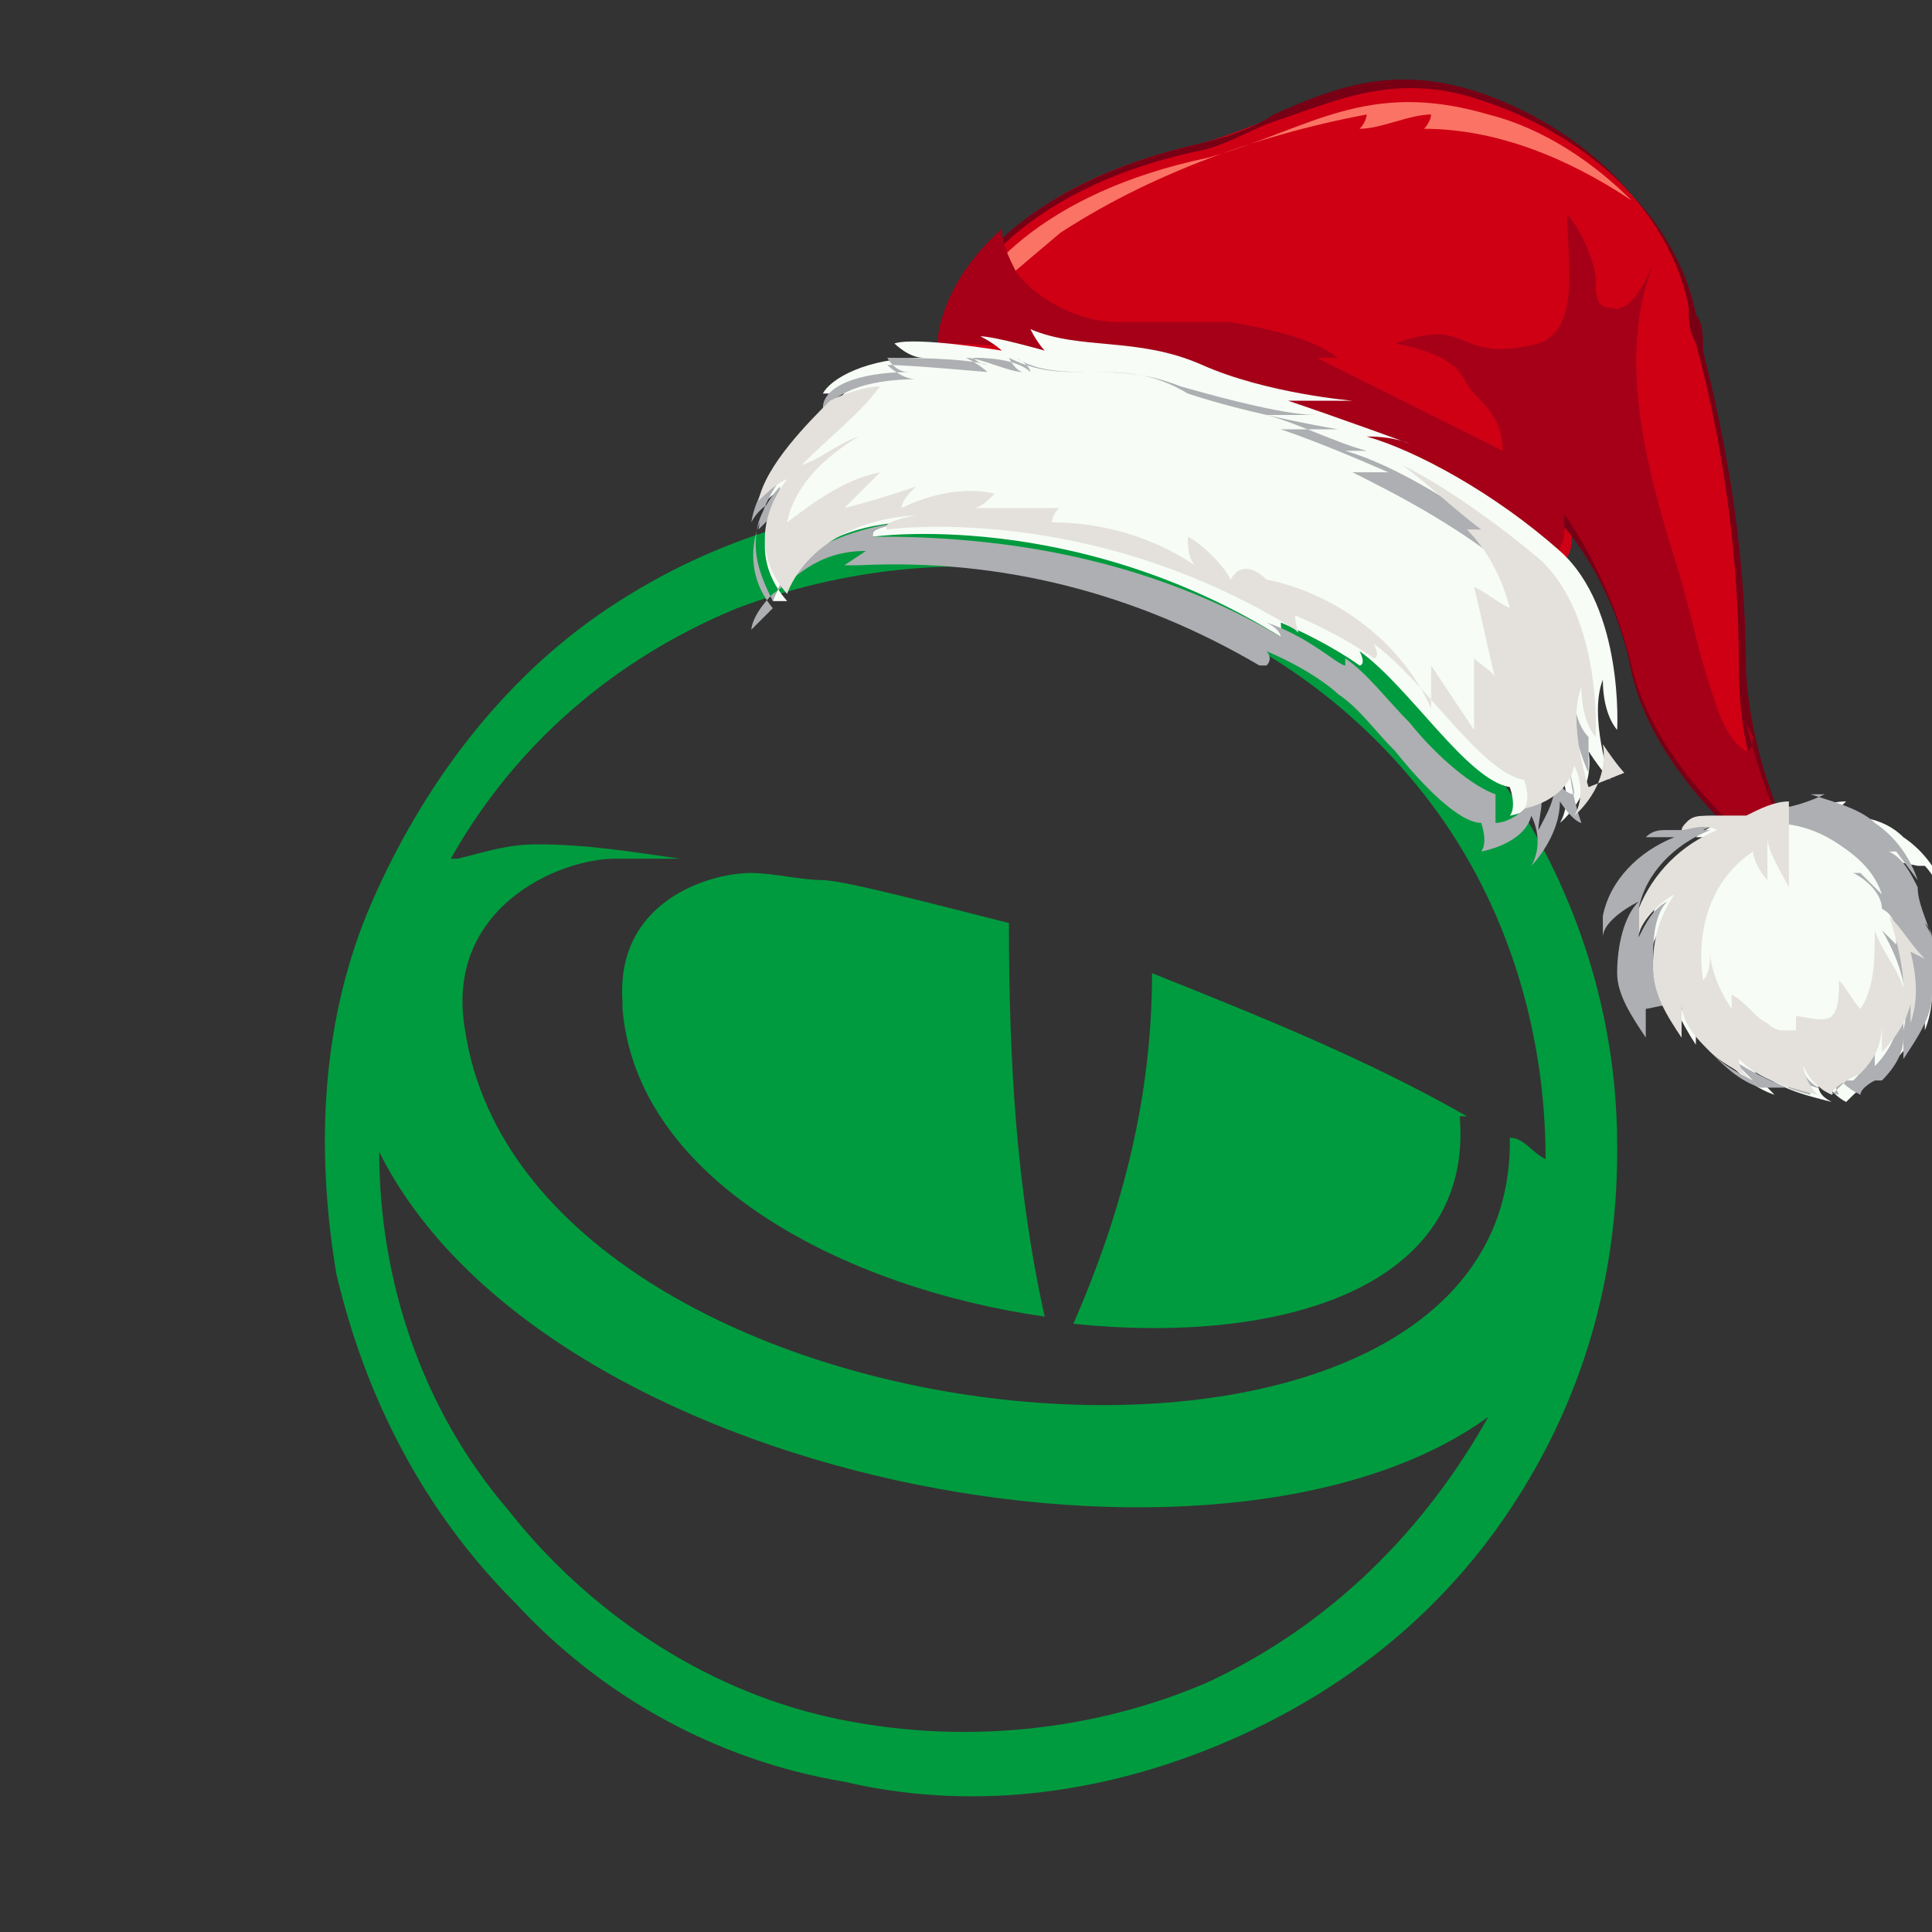
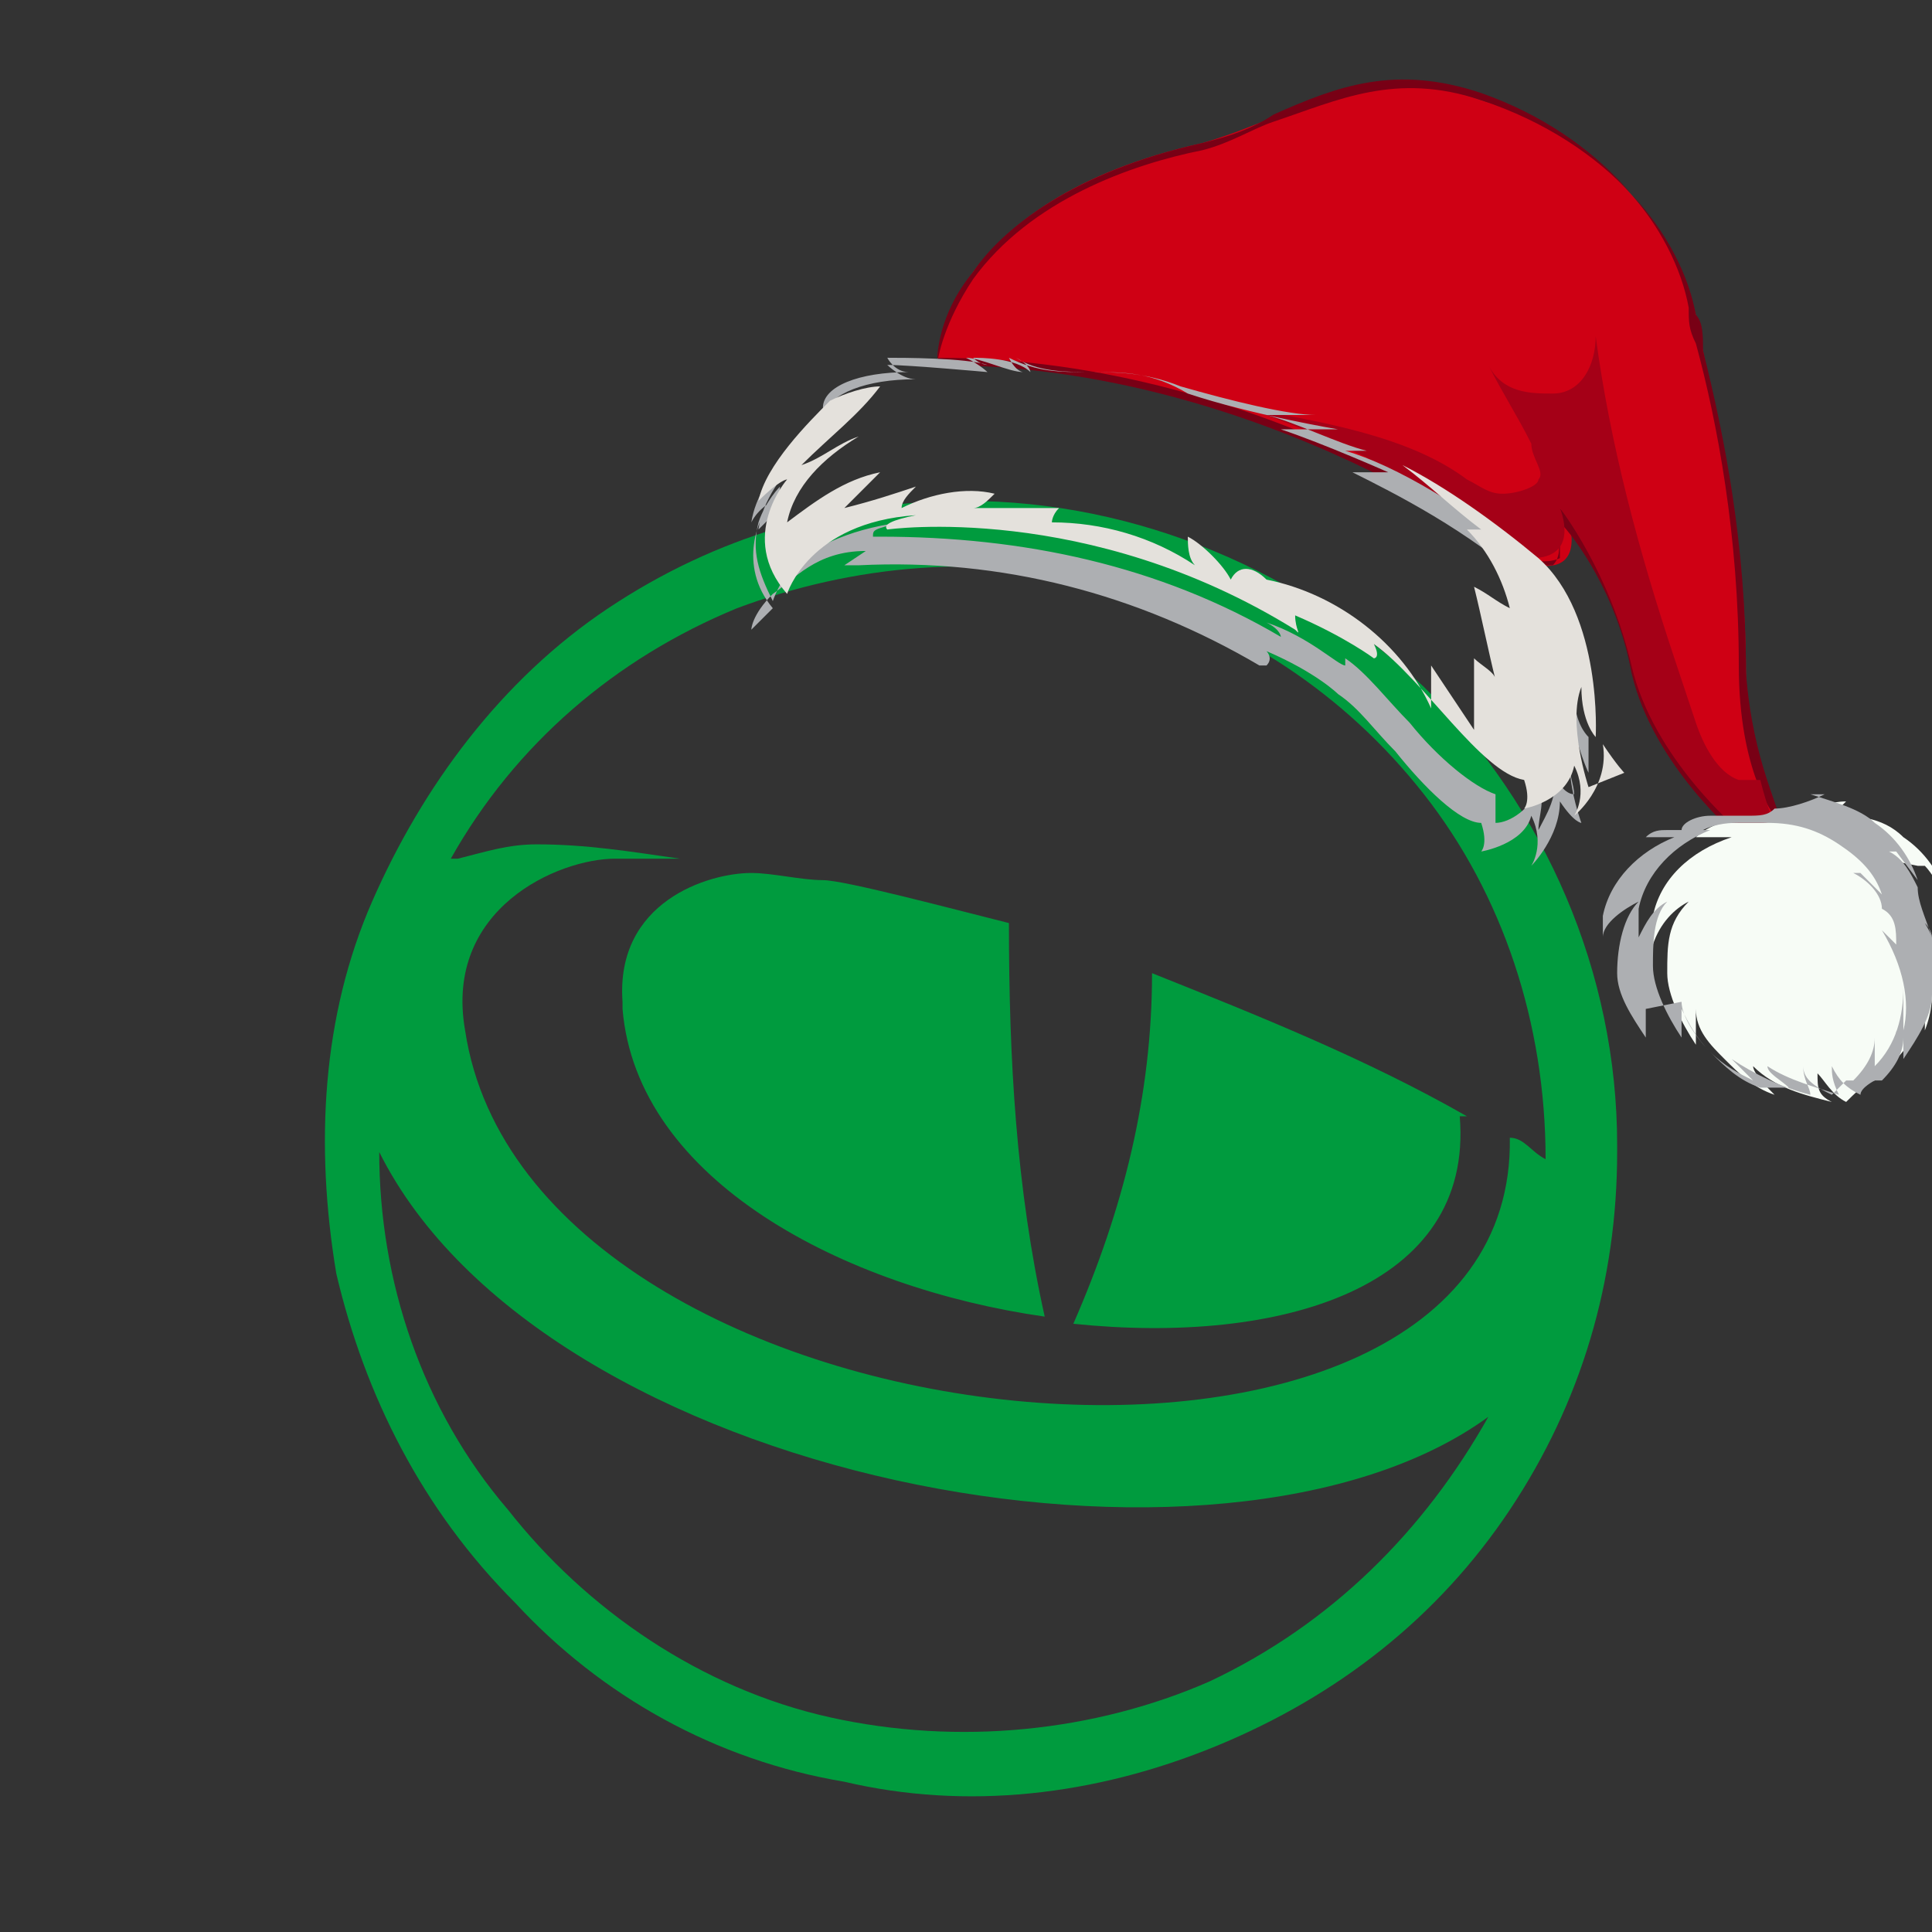
<svg xmlns="http://www.w3.org/2000/svg" viewBox="0 0 27 27">
  <rect x="0" y="0" width="27" height="27" fill="#333333" stroke="none" />
  <defs>
    <style>.cls-2{fill:#adafb2}.cls-6{fill:#f7fcf6}.cls-10,.cls-9{fill:#e4e1dc;mix-blend-mode:multiply}.cls-10{fill:#a50017}</style>
  </defs>
  <g style="isolation:isolate">
    <g id="_Слой_1" data-name="Слой_1">
      <path d="M8.7 14.1c.2 2.4 3.1 3.9 5.9 4.3-.4-1.8-.5-3.6-.5-5.5-.8-.2-2.3-.6-2.6-.6-.3 0-.7-.1-1-.1-.6 0-1.9.4-1.8 1.8Zm11.8 1.5c-1.4-.8-2.9-1.4-4.4-2 0 1.7-.4 3.3-1.1 4.9 2.9.3 5.6-.5 5.4-2.9Zm2.1.5c0 1.8-.5 3.5-1.5 5s-2.4 2.6-4.1 3.3c-1.7.7-3.5.9-5.2.5-1.8-.3-3.4-1.2-4.6-2.5-1.3-1.3-2.1-2.9-2.5-4.6-.3-1.8-.2-3.6.5-5.2S7 9.5 8.5 8.5c1.5-1 3.2-1.5 5-1.5 2.4 0 4.7 1 6.4 2.6 1.7 1.7 2.7 4 2.7 6.4ZM6.4 12c.4-.1.7-.2 1.1-.2.7 0 1.3.1 2 .2h-.9c-.8 0-2.4.7-2.1 2.4.9 6 14.7 7.3 14.6 1.5.2 0 .3.2.5.3 0-1.9-.6-3.7-1.7-5.1-1.1-1.4-2.6-2.4-4.4-2.9-1.7-.5-3.6-.3-5.2.3-1.7.7-3.1 1.9-4 3.5Zm14.4 7.8c-3.7 2.7-13.2.9-15.5-3.7 0 1.8.6 3.6 1.8 5 1.1 1.4 2.7 2.5 4.5 2.9 1.8.4 3.7.2 5.3-.5 1.7-.8 3-2.1 3.9-3.7Z" style="fill:#009b3e" />
      <path d="M13.1 5s.1-2.2 3.7-3c1.4-.4 2.2-1.2 3.9-.6 1.7.5 2.7 1.8 3 3 .2 1.1.7 2.9.7 5 0 1.5.5 2.1.5 2.1h-.5c0 .1-1.2-.8-1.5-2.1-.3-1.3-1-2.2-1-2.2s.3.8-.4.7c0 0-3.6-2.8-8.3-2.8Z" style="fill:#cf0014" />
      <path d="M24.3 11.7s-1.2-1-1.5-2.3c-.2-1.1-.8-1.9-1-2.1v.5s-.2.1-.4 0c0 0-3.6-2.8-8.3-2.8 0 0 0-.6.5-1.2.4-.6 1.4-1.4 3.2-1.8.4-.1.7-.2 1-.4.9-.4 1.7-.7 2.9-.3 1.7.6 2.7 1.9 2.9 3 0 .2 0 .3.1.5.3 1.1.6 2.7.6 4.5 0 1.5.5 2.1.5 2.1h-.5v.1Zm-2.5-4.6s.8.9 1.1 2.2c.3 1.3 1.4 2.2 1.5 2.3h.5c0-.3-.4-.9-.5-2.2 0-1.8-.3-3.3-.6-4.5 0-.2 0-.4-.1-.5-.2-1.1-1.2-2.4-3-3-1.2-.4-2 0-2.9.3-.3.1-.6.3-1 .4-1 .2-2.4.7-3.2 1.8-.4.6-.5 1.1-.5 1.2 4.6 0 8.1 2.7 8.3 2.8h.3c.2-.2 0-.6 0-.6Z" style="fill:#780015" />
-       <path d="M14.9 3c-.1.1-.2.3-.3.4 1.3-.9 2.9-1.5 4.5-1.8 0 0 0 .1-.1.2.3 0 .7-.2 1-.2 0 0 0 .1-.1.2 1 0 2 .4 2.9 1-.5-.5-1.2-1-2-1.2-1.7-.5-2.5.2-3.9.6-2.4.5-3.3 1.7-3.6 2.4.1-.2.3-.3.4-.4L15 3.1Z" style="fill:#fb7364" />
-       <path class="cls-10" d="M24.5 10.3s0 .2-.1.2c-.3-.2-.4-.6-.5-.9-.2-.6-.3-1.2-.5-1.8-.4-1.3-.8-2.8-.3-4.1-.1.2-.3.7-.6.6-.2 0-.2-.2-.2-.4s-.2-.7-.4-.9c0 .6.2 1.6-.4 1.8-1.2.3-.9-.4-2 0 1 .2.9.5 1.1.7s.4.4.4.8L18.4 5h.3c-.4-.3-1-.4-1.5-.5h-1.6c-.5 0-1.1-.3-1.4-.7-.1-.2-.2-.4-.2-.6-.9.8-.9 1.6-.9 1.6 4.7 0 8.3 2.8 8.3 2.8.7 0 .4-.7.4-.7s.7.9 1 2.2c.3 1.3 1.5 2.3 1.5 2.3h.5c0-.1-.2-.5-.4-1.3Z" />
      <path class="cls-10" d="M24.3 10.9c-.3-.1-.5-.5-.6-.8l-.3-.9c-.5-1.5-.9-3-1.1-4.5 0 .4-.2.8-.6.8-.3 0-.7 0-.9-.4.2.4.4.7.6 1.1 0 .2.2.4.1.5 0 .1-.3.2-.5.2s-.3-.1-.5-.2c-.8-.6-2-.8-3.1-1 2.4.8 4 2.1 4 2.1.7 0 .4-.7.4-.7s.7.9 1 2.2c.3 1.3 1.5 2.3 1.5 2.3h.5c0-.1-.1-.3-.2-.7h-.3Z" />
      <path class="cls-6" d="M26.3 12c.2.1.3.3.4.5 0 .2.1.4.2.6 0-.1-.1-.2-.2-.3.3.5.4 1.1.2 1.6v-.7c0 .4-.1.8-.4 1.1v-.4c0 .2-.1.5-.3.7-.1 0-.3.2-.4.3-.2-.1-.3-.3-.4-.4 0 .2 0 .3.2.4-.4-.1-.8-.2-1.1-.5 0 .1.2.3.3.4-.3-.1-.5-.3-.7-.5-.2-.2-.4-.4-.4-.7v.5c-.2-.3-.4-.7-.4-1 0-.4 0-.7.3-1-.2.1-.4.3-.5.6v-.4c.1-.5.5-.9 1.1-1.1h-.5c.1-.1.3-.2.4-.2h.5c.4 0 .8-.3 1.2-.3l-.2.2c.3 0 .7 0 1 .3.3.2.5.5.6.8-.1-.1-.2-.3-.3-.4h-.1Z" />
      <path class="cls-2" d="M24.6 15.2c-.3-.1-.5-.3-.7-.5-.2-.2-.3-.4-.4-.6v.4c-.2-.3-.4-.7-.4-1 0-.3 0-.7.2-.9-.2.1-.3.3-.4.5v-.4c.1-.5.5-.9 1-1.1h-.4c0-.1.2-.2.4-.2h.5c.2 0 .3 0 .4-.1.2 0 .5-.1.7-.2h-.2c.3.1.7.2.9.4.3.2.5.5.6.8l-.3-.4h-.1c.2.1.3.3.4.5 0 .2.1.4.2.7 0 0 0-.1-.1-.2.3.5.3 1.1.1 1.5v-.5c0 .3-.2.6-.4.9v-.3c0 .2-.1.4-.3.6h-.1s-.2.1-.2.2c-.2-.1-.3-.2-.4-.4 0 .1 0 .2.1.4-.3-.1-.7-.2-1-.4 0 .1.2.2.3.3ZM23.5 14c0 .2.2.5.4.7.2.2.4.3.6.4l-.3-.3c.3.2.7.4 1.1.5 0-.1-.1-.2-.1-.4 0 .2.2.3.4.4l.2-.2h.1c.2-.2.3-.4.3-.6v.4c.3-.3.4-.7.4-1.1v.6c.1-.4 0-.9-.3-1.4l.2.2c0-.2 0-.4-.2-.5 0-.2-.2-.4-.4-.5h.1l.3.3c-.1-.3-.3-.5-.6-.7-.3-.2-.6-.3-1-.3h.2-.6c-.1 0-.3 0-.5.1h-.5c-.1 0-.2 0-.3.1h.4c-.5.2-.9.6-1 1.1v.3c0-.2.3-.4.5-.5-.2.2-.3.6-.3 1 0 .3.2.6.4.9v-.4Z" />
-       <path class="cls-9" d="M26.9 13.4c-.2-.2-.3-.4-.5-.6.1.3.2.7.2 1-.1-.3-.3-.5-.4-.8 0 .4 0 .8-.2 1.1-.1-.1-.2-.3-.3-.4 0 .2 0 .4-.1.5s-.4 0-.5 0v.2h-.2s-.1 0-.2-.1c-.2-.1-.3-.3-.5-.4v.2c-.2-.3-.3-.6-.3-.8 0 .1 0 .3-.1.4-.1-.7.1-1.4.7-1.8 0 .1.1.3.2.4v-.6c0 .2.2.5.3.7v-1.2c-.2 0-.4.1-.6.2h-.5c-.2 0-.3 0-.4.2.1 0 .3-.1.5 0-.5.2-.9.6-1.1 1.1v.4c0-.2.3-.5.5-.6-.2.3-.3.6-.3 1s.2.7.4 1V14c0 .3.2.5.4.7.2.2.5.3.7.5-.1-.1-.3-.2-.3-.4.3.3.7.4 1.1.5-.1-.1-.2-.3-.2-.4.1.2.2.3.4.4 0-.1.2-.2.4-.3.2-.2.3-.4.3-.7v.4c.3-.3.5-.7.4-1.1v.7c.1-.3.1-.6 0-1Z" />
-       <path class="cls-6" d="M10.8 8.4s.3-1 1.8-1.1q-.5.1-.4.2s2.8-.4 5.7 1.4c.1.1 0 0 0-.2.7.3 1.1.6 1.1.6s.1 0 0-.2c.7.5 1.5 1.8 2.1 1.9.1.3 0 .4 0 .4s.6-.1.7-.6c.2.4 0 .7 0 .7s.5-.4.4-1c.2.3.3.4.3.4s-.3-.9-.1-1.4c0 .5.2.7.2.7s.1-1.7-.8-2.5-2-1.4-2.7-1.6c.4 0 .6.1.6.1s-1.1-.4-1.7-.6h.9s-1.2-.1-2.1-.5-1.7-.2-2.4-.5c.1.2.2.3.2.3s-.7-.2-.9-.2c.2.1.3.2.3.2s-1.2-.2-1.5-.1c0 0 .2.2.4.2-.8 0-1.3.3-1.4.5h.3s-1.1.9-1.2 1.6c.3-.3.4-.3.4-.3s-.7.8 0 1.6Z" />
      <path class="cls-2" d="M10.8 8.5c-.5-.6-.2-1.3 0-1.5 0 0-.2.1-.3.3.1-.7 1-1.5 1.2-1.6h-.2c0-.3.5-.5 1.2-.5-.2 0-.3-.2-.3-.2.2 0 1.1 0 1.4.1 0 0-.1 0-.2-.1.1 0 .6 0 .8.2 0 0 0-.1-.2-.2.3.2.7.2 1.1.2.4 0 .8 0 1.3.3.9.3 2.1.5 2.1.5h-.8c.6.2 1.5.6 1.5.6h-.5c.6.3 1.6.8 2.5 1.6.5.4.7 1.1.8 1.6v1s-.1-.2-.2-.6c-.2.5.1 1.3.1 1.3s-.1 0-.3-.3c0 .5-.4.9-.4.9s.2-.3 0-.7c-.1.4-.7.5-.7.5s.1-.1 0-.4c-.3 0-.8-.5-1.2-1-.3-.3-.5-.6-.8-.8 0 0-.3-.3-1-.6 0 0 .1.1 0 .2h-.1c-1.7-1-3.6-1.5-5.6-1.4h-.2l.3-.2c-.7 0-1 .4-1.3.6-.3.3-.3.5-.3.5Zm.1-1.7s-.2.2-.3.5c-.1.4 0 .7.2 1.1 0 0 .1-.3.3-.5.2-.2.7-.5 1.5-.6-.4.1-.4.1-.4.2h.1c2 0 3.9.4 5.6 1.4 0 0 0-.1-.2-.2.6.2 1 .6 1.1.6v-.1c.3.2.6.6.9.9.4.5.9.9 1.2 1v.4c.2 0 .5-.2.6-.5.1.2 0 .4 0 .6.1-.2.3-.5.2-.8.1.2.2.3.3.3 0-.2-.3-.9 0-1.4 0 .3.1.5.2.6v-.9c0-.5-.3-1.1-.7-1.5-1-.8-2-1.4-2.7-1.6h.3c-.4-.1-1-.4-1.4-.5h.7c-.4 0-1.2-.2-1.9-.4-.5-.2-.9-.2-1.3-.2s-.7 0-1.1-.2c.1.2.2.2.2.2-.2 0-.6-.2-.8-.2.2.1.3.2.3.2s-1.1-.1-1.4-.1c0 0 .2.2.4.2-.7 0-1.2.2-1.3.5h.3s-1.1.8-1.2 1.6l.3-.3Z" />
      <path d="m19.6 6.5-.3-.3h-.5c.2 0 .5.2.8.4Z" style="fill:none" />
      <path class="cls-9" d="M22.2 11s-.3-.9-.1-1.4c0 .5.2.7.2.7s.1-1.7-.8-2.5c-.6-.5-1.3-1-1.9-1.3.4.3.7.6 1.1.9h-.2c.3.3.5.7.6 1.1-.2-.1-.3-.2-.5-.3.1.4.2.9.3 1.3 0-.1-.2-.2-.3-.3v1l-.6-.9v.6c-.4-.9-1.3-1.6-2.3-1.8-.2-.2-.4-.2-.5 0-.1-.2-.4-.5-.6-.6 0 .1 0 .3.1.4-.6-.4-1.3-.6-2-.6 0 0 0-.1.1-.2h-1.2c.1 0 .2-.1.3-.2-.4-.1-.9 0-1.3.2 0-.1.1-.2.2-.3-.3.1-.6.2-1 .3l.5-.5c-.5.1-.9.4-1.3.7.1-.5.5-.9 1-1.2-.3.1-.5.3-.8.4.4-.4.8-.7 1.1-1.1-.2 0-.5.1-.7.2-.3.3-.9.9-1 1.4.3-.3.4-.3.4-.3s-.7.8 0 1.6c0 0 .3-1 1.8-1.1q-.5.1-.4.2s2.8-.4 5.7 1.4c.1.1 0 0 0-.2.7.3 1.1.6 1.1.6s.1 0 0-.2c.7.5 1.5 1.8 2.1 1.9.1.3 0 .4 0 .4s.6-.1.7-.6c.2.4 0 .7 0 .7s.5-.4.4-1c.2.3.3.4.3.4Z" />
    </g>
  </g>
</svg>